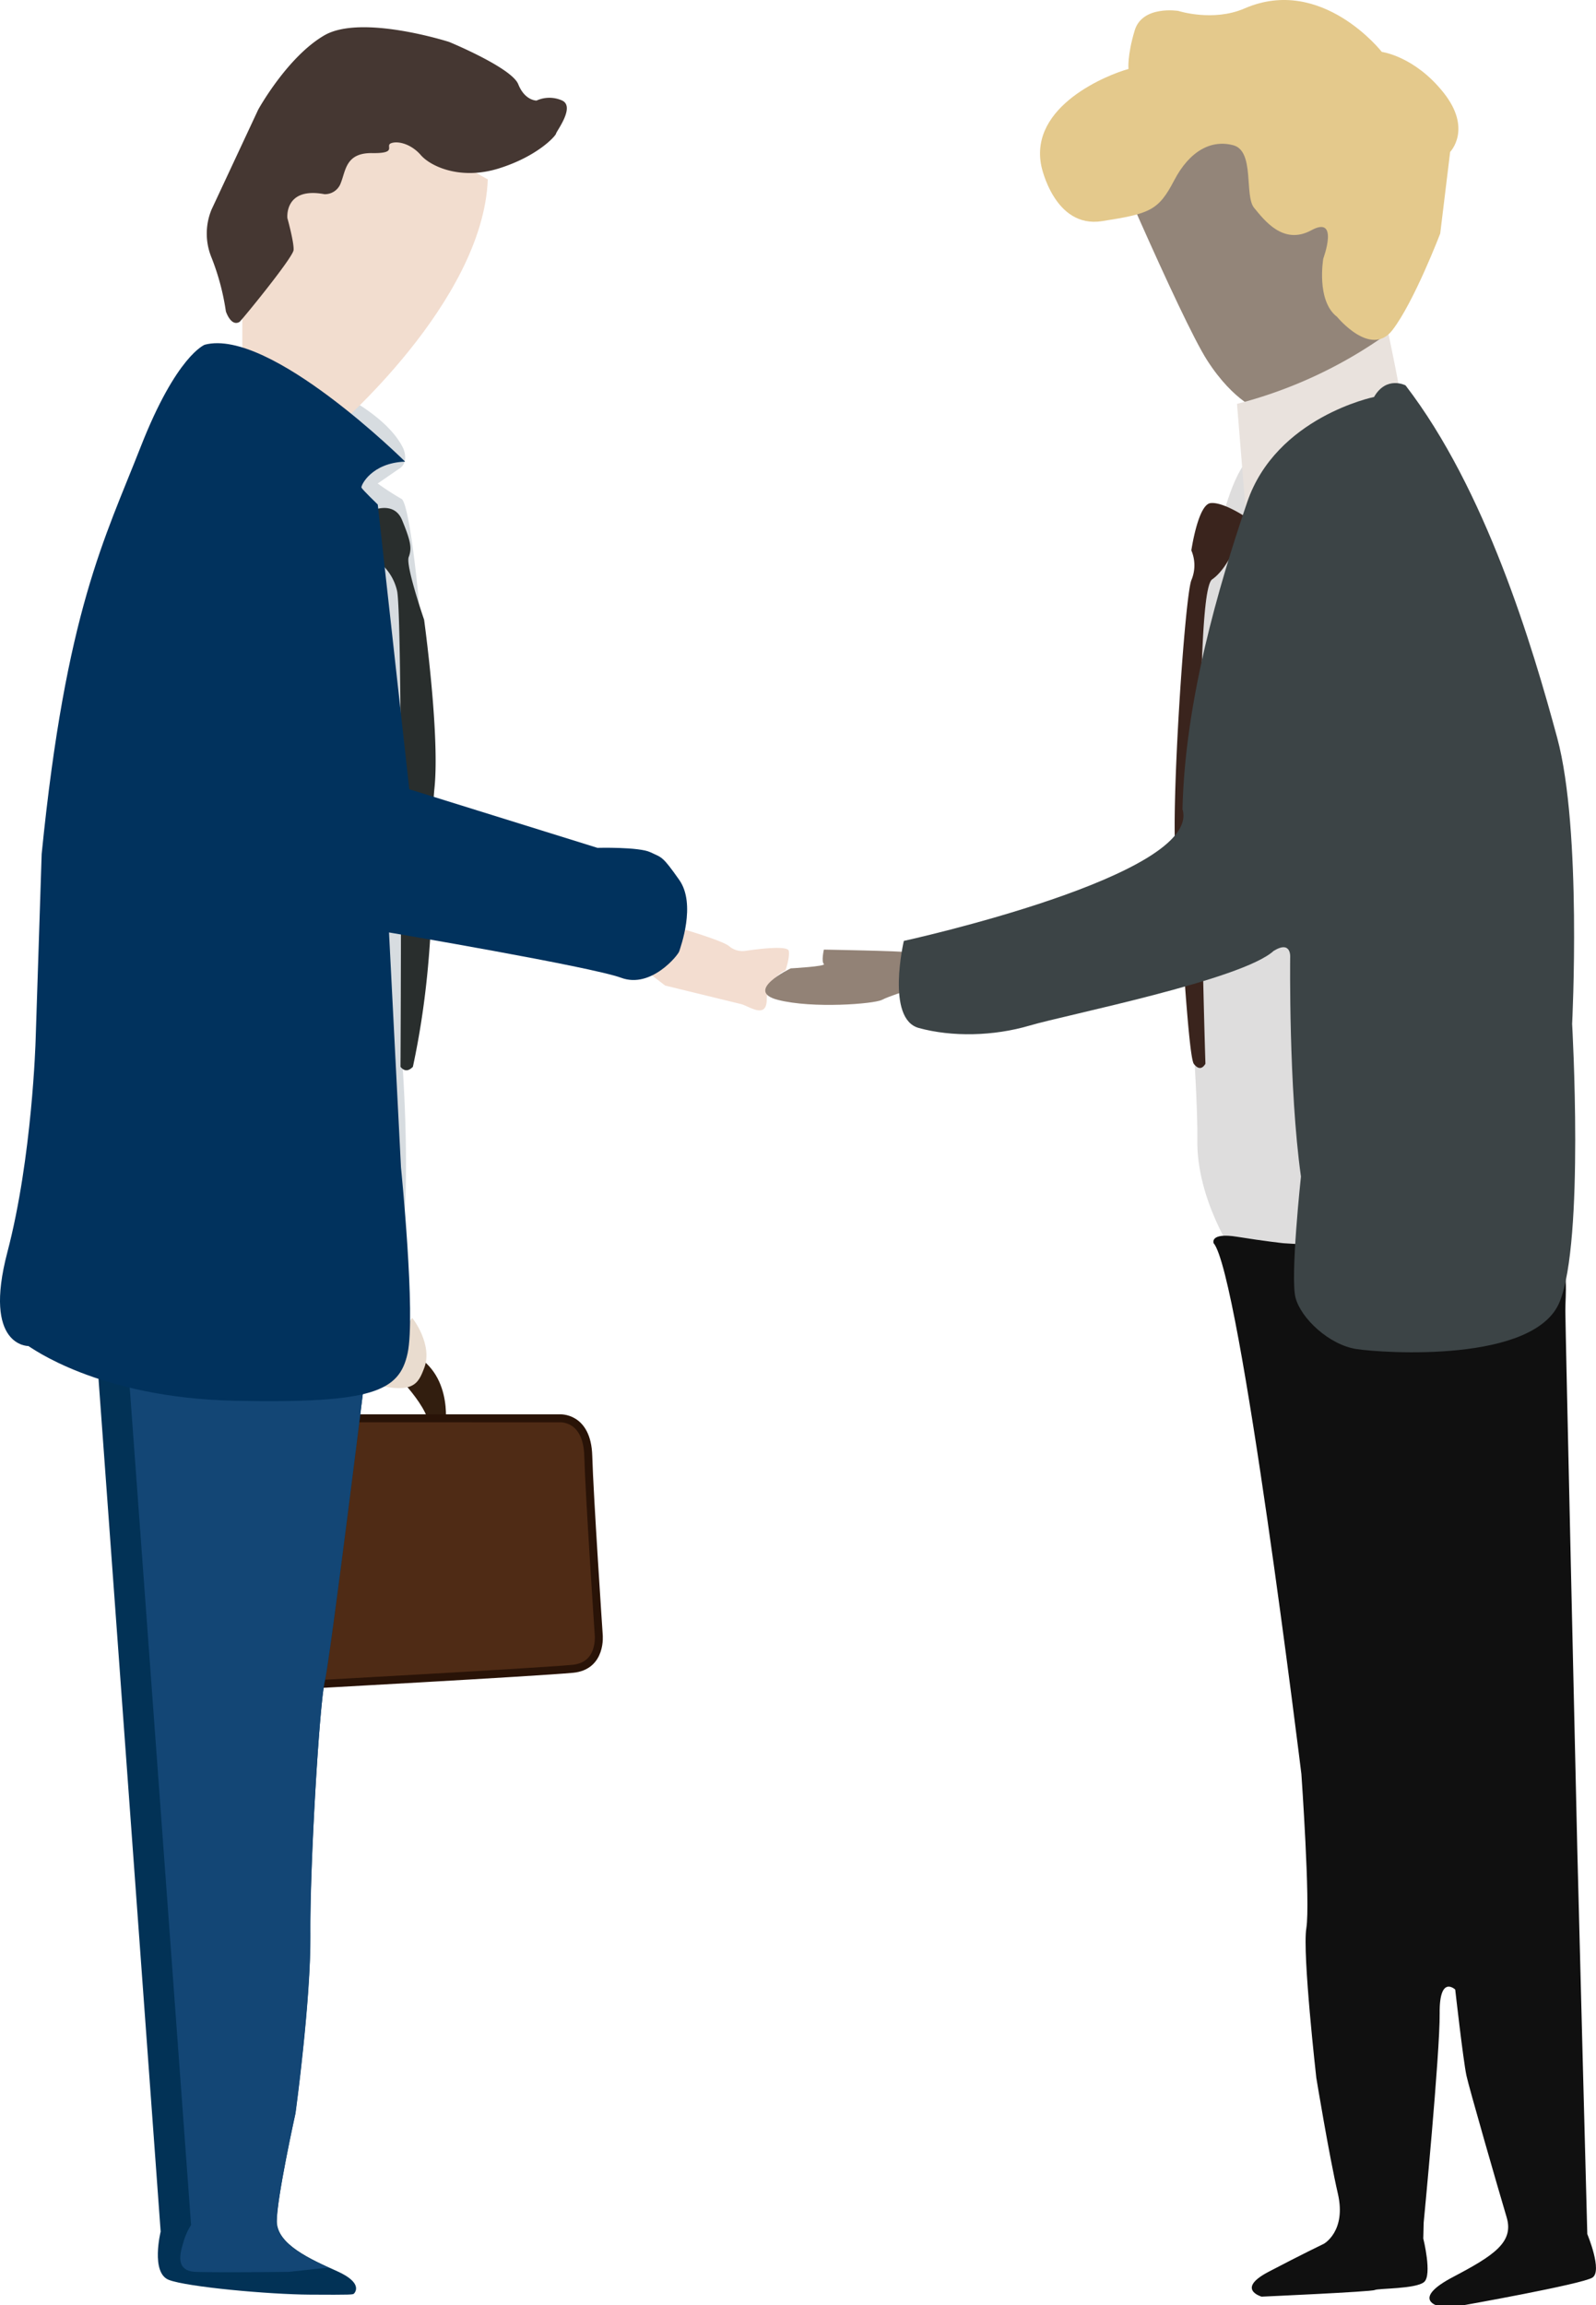
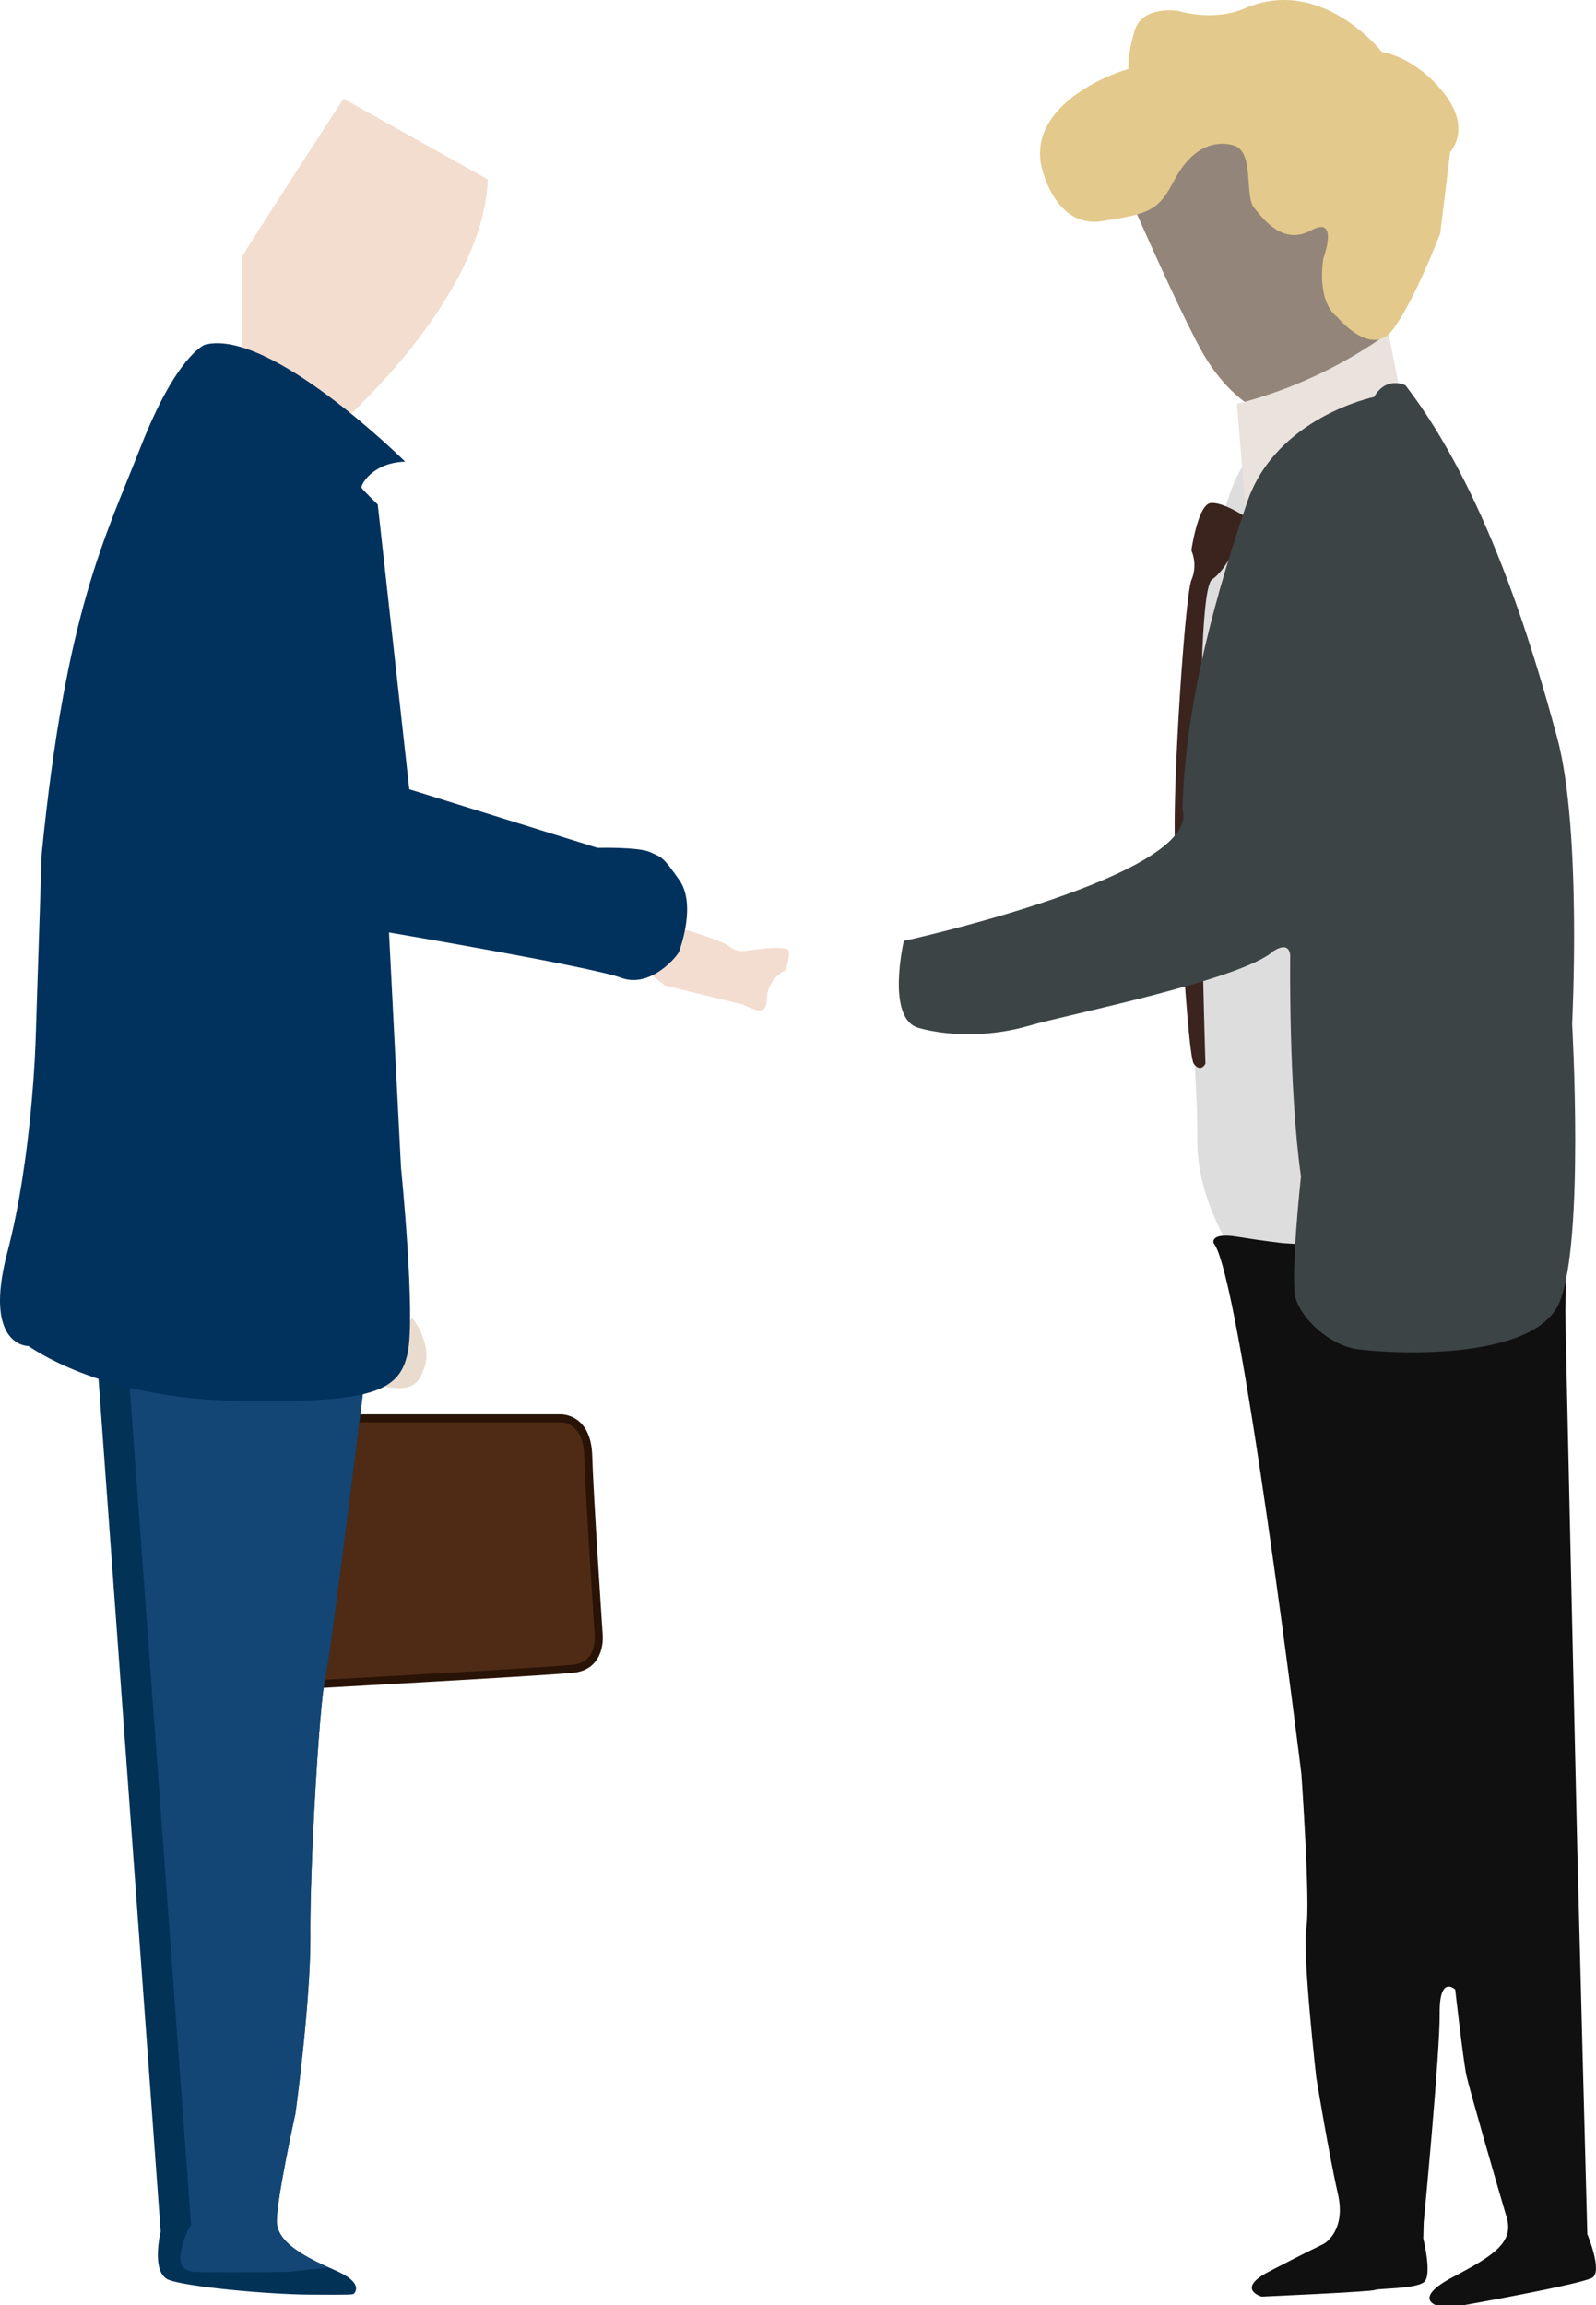
<svg xmlns="http://www.w3.org/2000/svg" viewBox="0 0 399.85 577.46">
  <g data-name="Слой 2">
    <path fill="#f3ddd0" d="M186.54 238.21c.21 0 10.8-1.73 11.08 0s-.83 4.85-.83 4.85a8.17 8.17 0 00-4.69 7.2c0 5.2-4.42 1.75-6.46 1.25l-19-4.64-6.51-5 8.66-9.83s12.19 3.46 13.92 5a5.11 5.11 0 003.83 1.17z" />
-     <path fill="#321e0f" d="M111.58 357.15s2.25-14.65-10.43-19l-3.94 4.15s10 9.35 10.28 14.86z" />
    <path fill="#4f2b15" stroke="#291307" stroke-miterlimit="10" stroke-width="2" d="M140.18 355.28s6.92-.56 7.2 9.42 2.62 44.8 2.62 44.8.85 7.82-6.49 8.52c-9.39.88-69.92 4.17-69.92 4.17l-.44-66.92z" />
    <path fill="#e9dccf" d="M103.24 330.13c.16 0 5.24 6.71 3.06 12.48-1.54 4.05-2.7 7-14.27 3.67" />
    <path fill="#023256" d="M24.18 338.52L40.25 559s-2.56 10.33 2.06 12.1 25 3.63 35.37 3.69 10.75 0 11-.26 2.39-2.65-4.21-5.61-15.06-6.7-15.11-12.47S74 529.37 74 529.37s3.88-28.26 3.74-45S80 427 81.38 421.06s10-75.75 10-75.75z" />
    <path fill="#134675" d="M32.22 343.78l15.65 213.56A15.71 15.71 0 0046 561.5c-.83 2.7-2.29 7.37 3 7.58s23.37 0 23.37 0l9.35-1h.69c-6.19-2.82-13.06-6.37-13.1-11.56 0-5.76 4.72-27.09 4.72-27.09s3.88-28.26 3.74-45S80 427 81.38 421.06s10-75.75 10-75.75l-67.18-6.79.16 2.09c2.49.96 7.86 3.17 7.86 3.17z" />
-     <path fill="#d7dce0" d="M54.9 87.18s38.36 9.42 46.1 25.07c0 0 1.76 3.71-1.25 5.33l-5.13 3.53a70.37 70.37 0 006 3.88c4.16 2.5 13.3 111.63.28 142.65 0 0 3 41.55-2.5 55.13z" />
-     <path fill="#292e2d" d="M92.43 128.21s6.13-3.22 8.31 2.08 2.49 7.06 1.66 9.24 3.85 15.69 3.85 15.69 4 28.86 2.59 42.28c-1.2 11.77 1.38 38.32-5.4 69.73-1.08 1.1-2.12 1.21-3.1 0 0 0 .61-112.11-.85-119.18a12.9 12.9 0 00-8-9.24z" />
    <path fill="#f2ddcf" d="M83.7 107.54s37.3-31.71 38.51-62.6L86.05 24.72S60.71 63.78 60.71 64.19V93" />
-     <path fill="#453732" d="M60 80.64c.4-.24 13.4-16.1 13.55-18s-1.55-8-1.55-8-.85-7.89 9.28-6a4.21 4.21 0 004.12-2.86c1.24-3.11 1.24-7.53 7.84-7.43s3.06-1.87 4.78-2.49 5 .21 7.42 3 9.87 6.34 19.53 3.33 14.23-8.11 14.34-8.73 4.81-6.68 1.55-8.27a7.8 7.8 0 00-6.44 0s-2.92.06-4.58-4.09-17.33-10.6-17.33-10.6-21.97-7.04-31.26-1.64-16.56 18.6-16.56 18.6L53 52.49a15.74 15.74 0 000 12.05A60.29 60.29 0 0156.59 78s1.25 3.89 3.41 2.64z" />
    <path fill="#01325d" d="M7.11 337.17c.42.14 17.32 13 51.8 13.71s41.14-2.35 43.21-11.91-1.66-46.54-1.66-46.54l-3-58.86s50.69 8.59 58.17 11.36 14.27-5.68 14.55-6.65 4.29-11.77 0-17.86-4.3-5.54-7.21-6.93-13.29-1.11-13.29-1.11l-47.14-14.68-7.9-71.32s-3.87-3.74-4.08-4.23 2.49-6.23 10.94-6.51c0 0-33.86-33.58-50.2-29.29 0 0-7.07 2.63-16.07 25.62s-18.7 41-24.79 101.94l-1.52 46.74s-.84 29.29-7.07 53 5.26 23.52 5.26 23.52z" />
    <path fill="#dedddd" d="M309.31 314.46s-9.55-13.92-9.34-28.88-3.4-55.61-3.4-55.61S298 117 316.24 112.53l16.9-5-5.54 210.25z" />
    <path fill="#101010" d="M321.5 311.41s66.48 4.15 69 5 1.67 8 1.67 11.92 2.77 125.2 3 135.17 2.5 96.12 2.5 96.12 3.87 9.24 1.28 10.9-32.72 7-32.72 7H360s-6.23-1.76 4.06-7.17 15.27-8.72 13.4-14.95-9.52-32.78-10.08-35.53c-.83-4-2.8-21.5-2.8-21.5s-4-3.84-3.9 6-4 52.36-4 52.36l-.1 4s2.28 9.14.2 10.9-11.53 1.56-12.36 2-28.35 1.66-28.35 1.66-6.55-1.87 1.76-6.23 13.82-7 13.82-7 5.71-3.12 3.53-12.57-5.4-29-5.4-29-3.53-31.16-2.5-37.5-1.24-38.6-1.24-38.6-15.34-125.28-22-133c0 0-1-2.7 5.89-1.59s11.57 1.61 11.57 1.61z" />
    <path fill="#3a241d" d="M302 266.47s-3.74-117.59 1.67-121.33 8.51-15.58 8.51-15.58-5.81-3.94-8.93-3.53-4.78 11.84-4.78 11.84a9.54 9.54 0 010 7.48c-1.66 4.36-5.1 56.24-3.95 69 1.25 13.71 3.12 50.28 4.58 52.15s2.42.75 2.9-.03z" />
    <path fill="#938579" d="M315.76 102.87s-6.55-2.08-13.3-12.57S274 28.7 274 28.7h62l11 57.65z" />
    <path fill="#e9e2dd" d="M350.59 97.71c0-1-2.77-14.27-2.77-14.27a113.21 113.21 0 01-37.91 17.73l2.31 28.39z" />
    <path fill="#e4c98c" d="M260.91 41.69s3.22 15.58 15.17 13.71 14.12-2.6 18.07-10.18 9.45-10.29 14.85-8.83 2.7 12.67 5.2 15.68 7.27 9.46 14.33 5.61 3 7.07 3 7.07-1.86 10.59 3.47 14.64c0 0 8.42 10.29 13.82 3.33s12-24.21 12-24.21l2.49-20.46s5.61-5.71-1.66-14.85S346.19 13 346.19 13 331.11-6.27 311.81 2.11c-7.9 3.43-16.62.62-16.62.62s-9-1.45-10.91 4.89-1.56 9.66-1.56 9.66c-4.94 1.33-25.04 9.2-21.81 24.41z" />
-     <path fill="#928276" d="M227.74 238.56c-1.8-.36-21.33-.69-21.33-.69s-.69 3 0 3.6-8.31 1.1-8.31 1.1-11.91 5.68-3.18 7.9 24 1 26 0 6-2.22 6-2.22z" />
    <path fill="#3c4446" d="M323.23 239.88s-.41 32.61 2.7 54.84c0 0-2.71 25.14-1.36 30.33s8.43 11.84 15.28 12.88 44.67 3.53 50.9-11.84 3.12-69.6 3.12-69.6 2.49-48.61-3.74-71.67-17.87-62.11-38-88.29c0 0-4.78-2.49-7.89 2.91 0 0-24.52 5-31.79 26.38s-15.58 49.86-16.2 76.87c5 16.62-69.81 33-69.81 33s-4.57 19.53 3.74 21.81 18.7 2.08 27.84-.62 53.18-11.43 61.08-18.7c4.54-2.77 4.13 1.7 4.13 1.7z" />
  </g>
</svg>